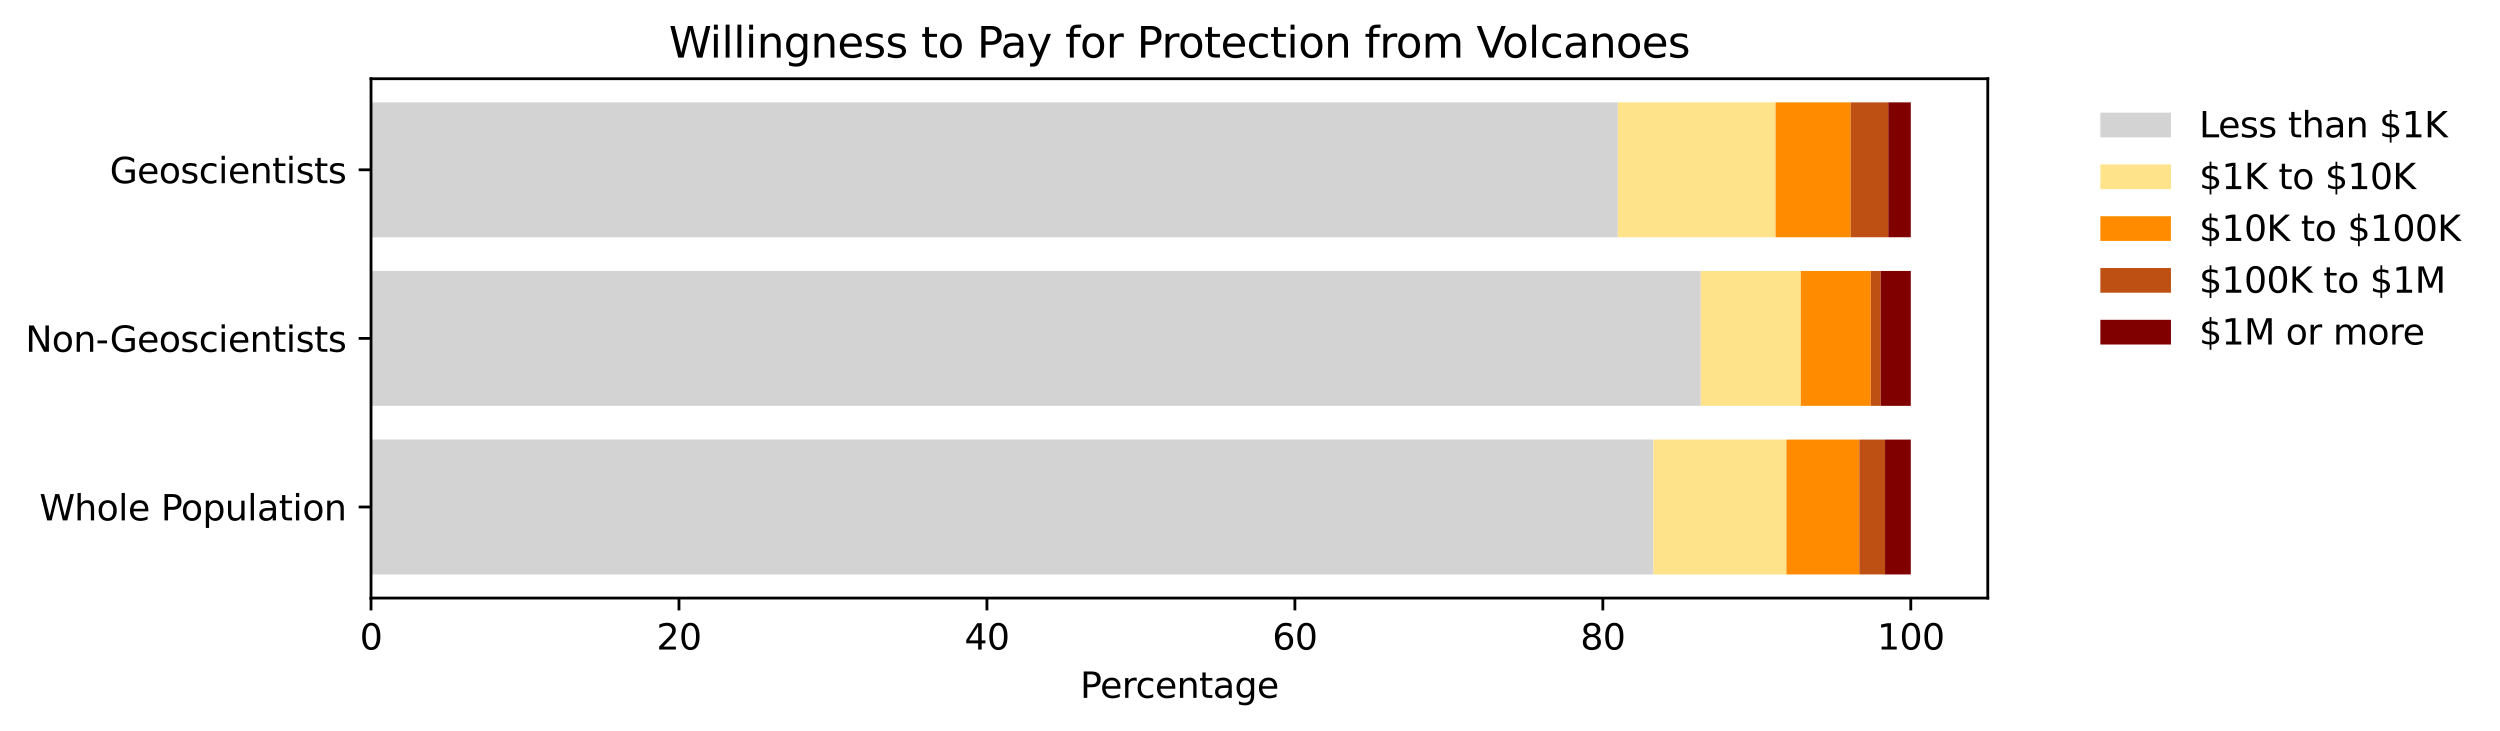
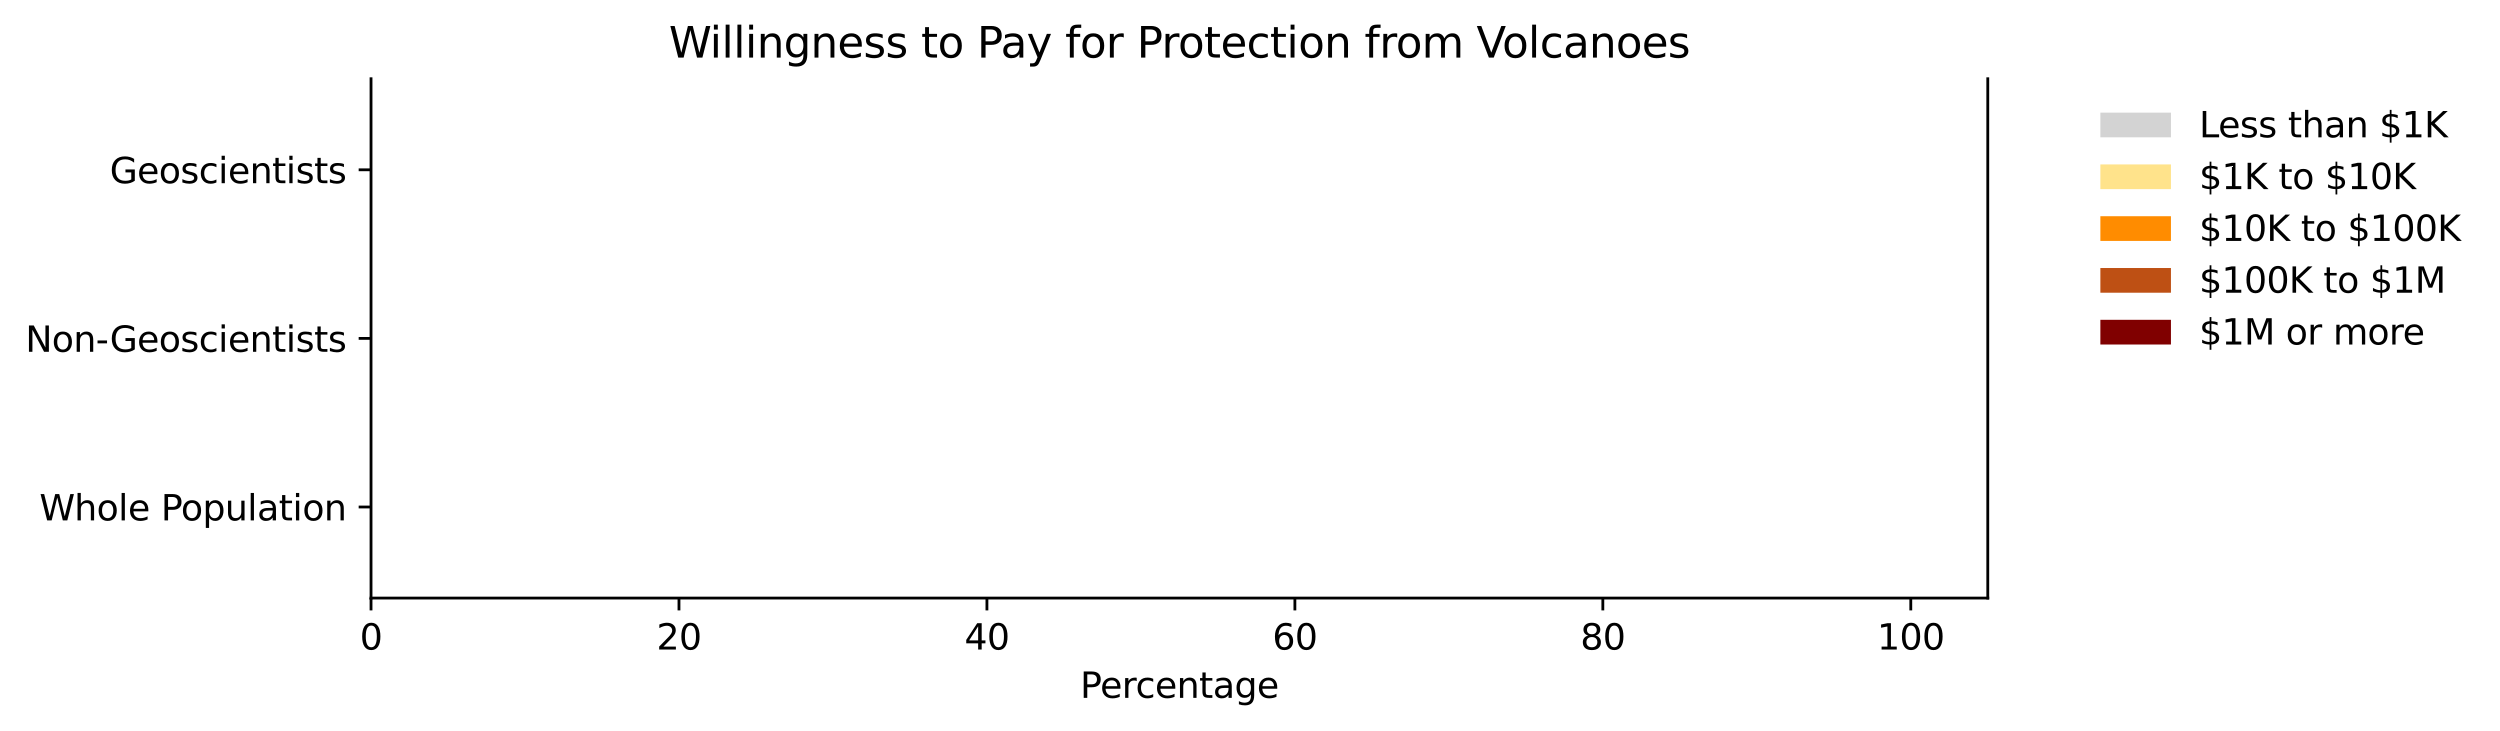
<svg xmlns="http://www.w3.org/2000/svg" xmlns:xlink="http://www.w3.org/1999/xlink" width="708.459pt" height="207.034pt" viewBox="0 0 708.459 207.034" version="1.1">
  <defs>
    <style type="text/css">*{stroke-linejoin: round; stroke-linecap: butt}</style>
  </defs>
  <g id="figure_1">
    <g id="patch_1">
-       <path d="M 0 207.034  L 708.459 207.034  L 708.459 0  L 0 0  z " style="fill: #ffffff" />
-     </g>
+       </g>
    <g id="axes_1">
      <g id="patch_2">
        <path d="M 105.142 169.478  L 563.302 169.478  L 563.302 22.318  L 105.142 22.318  z " style="fill: #ffffff" />
      </g>
      <g id="patch_3">
        <path d="M 105.142 162.789  L 468.559 162.789  L 468.559 124.566  L 105.142 124.566  z " clip-path="url(#p003ca41736)" style="fill: #d3d3d3" />
      </g>
      <g id="patch_4">
        <path d="M 468.559 162.789  L 506.237 162.789  L 506.237 124.566  L 468.559 124.566  z " clip-path="url(#p003ca41736)" style="fill: #ffe38b" />
      </g>
      <g id="patch_5">
        <path d="M 506.237 162.789  L 526.9 162.789  L 526.9 124.566  L 506.237 124.566  z " clip-path="url(#p003ca41736)" style="fill: #ff8c00" />
      </g>
      <g id="patch_6">
        <path d="M 526.9 162.789  L 534.192 162.789  L 534.192 124.566  L 526.9 124.566  z " clip-path="url(#p003ca41736)" style="fill: #be5014" />
      </g>
      <g id="patch_7">
        <path d="M 534.192 162.789  L 541.485 162.789  L 541.485 124.566  L 534.192 124.566  z " clip-path="url(#p003ca41736)" style="fill: #800000" />
      </g>
      <g id="patch_8">
        <path d="M 105.142 115.01  L 481.984 115.01  L 481.984 76.786  L 105.142 76.786  z " clip-path="url(#p003ca41736)" style="fill: #d3d3d3" />
      </g>
      <g id="patch_9">
        <path d="M 481.984 115.01  L 510.318 115.01  L 510.318 76.786  L 481.984 76.786  z " clip-path="url(#p003ca41736)" style="fill: #ffe38b" />
      </g>
      <g id="patch_10">
        <path d="M 510.318 115.01  L 530.151 115.01  L 530.151 76.786  L 510.318 76.786  z " clip-path="url(#p003ca41736)" style="fill: #ff8c00" />
      </g>
      <g id="patch_11">
        <path d="M 530.151 115.01  L 532.985 115.01  L 532.985 76.786  L 530.151 76.786  z " clip-path="url(#p003ca41736)" style="fill: #be5014" />
      </g>
      <g id="patch_12">
        <path d="M 532.985 115.01  L 541.485 115.01  L 541.485 76.786  L 532.985 76.786  z " clip-path="url(#p003ca41736)" style="fill: #800000" />
      </g>
      <g id="patch_13">
        <path d="M 105.142 67.231  L 458.473 67.231  L 458.473 29.007  L 105.142 29.007  z " clip-path="url(#p003ca41736)" style="fill: #d3d3d3" />
      </g>
      <g id="patch_14">
        <path d="M 458.473 67.231  L 503.172 67.231  L 503.172 29.007  L 458.473 29.007  z " clip-path="url(#p003ca41736)" style="fill: #ffe38b" />
      </g>
      <g id="patch_15">
        <path d="M 503.172 67.231  L 524.457 67.231  L 524.457 29.007  L 503.172 29.007  z " clip-path="url(#p003ca41736)" style="fill: #ff8c00" />
      </g>
      <g id="patch_16">
        <path d="M 524.457 67.231  L 535.1 67.231  L 535.1 29.007  L 524.457 29.007  z " clip-path="url(#p003ca41736)" style="fill: #be5014" />
      </g>
      <g id="patch_17">
        <path d="M 535.1 67.231  L 541.485 67.231  L 541.485 29.007  L 535.1 29.007  z " clip-path="url(#p003ca41736)" style="fill: #800000" />
      </g>
      <g id="matplotlib.axis_1">
        <g id="xtick_1">
          <g id="line2d_1">
            <defs>
              <path id="mf0f2cc9ce9" d="M 0 0  L 0 3.5  " style="stroke: #000000; stroke-width: 0.8" />
            </defs>
            <g>
              <use xlink:href="#mf0f2cc9ce9" x="105.142" y="169.478" style="stroke: #000000; stroke-width: 0.8" />
            </g>
          </g>
          <g id="text_1">
            <g transform="translate(101.961 184.077) scale(0.1 -0.1)">
              <defs>
                <path id="DejaVuSans-30" d="M 2034 4250  Q 1547 4250 1301 3770  Q 1056 3291 1056 2328  Q 1056 1369 1301 889  Q 1547 409 2034 409  Q 2525 409 2770 889  Q 3016 1369 3016 2328  Q 3016 3291 2770 3770  Q 2525 4250 2034 4250  z M 2034 4750  Q 2819 4750 3233 4129  Q 3647 3509 3647 2328  Q 3647 1150 3233 529  Q 2819 -91 2034 -91  Q 1250 -91 836 529  Q 422 1150 422 2328  Q 422 3509 836 4129  Q 1250 4750 2034 4750  z " transform="scale(0.016)" />
              </defs>
              <use xlink:href="#DejaVuSans-30" />
            </g>
          </g>
        </g>
        <g id="xtick_2">
          <g id="line2d_2">
            <g>
              <use xlink:href="#mf0f2cc9ce9" x="192.411" y="169.478" style="stroke: #000000; stroke-width: 0.8" />
            </g>
          </g>
          <g id="text_2">
            <g transform="translate(186.048 184.077) scale(0.1 -0.1)">
              <defs>
                <path id="DejaVuSans-32" d="M 1228 531  L 3431 531  L 3431 0  L 469 0  L 469 531  Q 828 903 1448 1529  Q 2069 2156 2228 2338  Q 2531 2678 2651 2914  Q 2772 3150 2772 3378  Q 2772 3750 2511 3984  Q 2250 4219 1831 4219  Q 1534 4219 1204 4116  Q 875 4013 500 3803  L 500 4441  Q 881 4594 1212 4672  Q 1544 4750 1819 4750  Q 2544 4750 2975 4387  Q 3406 4025 3406 3419  Q 3406 3131 3298 2873  Q 3191 2616 2906 2266  Q 2828 2175 2409 1742  Q 1991 1309 1228 531  z " transform="scale(0.016)" />
              </defs>
              <use xlink:href="#DejaVuSans-32" />
              <use xlink:href="#DejaVuSans-30" x="63.623" />
            </g>
          </g>
        </g>
        <g id="xtick_3">
          <g id="line2d_3">
            <g>
              <use xlink:href="#mf0f2cc9ce9" x="279.679" y="169.478" style="stroke: #000000; stroke-width: 0.8" />
            </g>
          </g>
          <g id="text_3">
            <g transform="translate(273.317 184.077) scale(0.1 -0.1)">
              <defs>
                <path id="DejaVuSans-34" d="M 2419 4116  L 825 1625  L 2419 1625  L 2419 4116  z M 2253 4666  L 3047 4666  L 3047 1625  L 3713 1625  L 3713 1100  L 3047 1100  L 3047 0  L 2419 0  L 2419 1100  L 313 1100  L 313 1709  L 2253 4666  z " transform="scale(0.016)" />
              </defs>
              <use xlink:href="#DejaVuSans-34" />
              <use xlink:href="#DejaVuSans-30" x="63.623" />
            </g>
          </g>
        </g>
        <g id="xtick_4">
          <g id="line2d_4">
            <g>
              <use xlink:href="#mf0f2cc9ce9" x="366.948" y="169.478" style="stroke: #000000; stroke-width: 0.8" />
            </g>
          </g>
          <g id="text_4">
            <g transform="translate(360.585 184.077) scale(0.1 -0.1)">
              <defs>
                <path id="DejaVuSans-36" d="M 2113 2584  Q 1688 2584 1439 2293  Q 1191 2003 1191 1497  Q 1191 994 1439 701  Q 1688 409 2113 409  Q 2538 409 2786 701  Q 3034 994 3034 1497  Q 3034 2003 2786 2293  Q 2538 2584 2113 2584  z M 3366 4563  L 3366 3988  Q 3128 4100 2886 4159  Q 2644 4219 2406 4219  Q 1781 4219 1451 3797  Q 1122 3375 1075 2522  Q 1259 2794 1537 2939  Q 1816 3084 2150 3084  Q 2853 3084 3261 2657  Q 3669 2231 3669 1497  Q 3669 778 3244 343  Q 2819 -91 2113 -91  Q 1303 -91 875 529  Q 447 1150 447 2328  Q 447 3434 972 4092  Q 1497 4750 2381 4750  Q 2619 4750 2861 4703  Q 3103 4656 3366 4563  z " transform="scale(0.016)" />
              </defs>
              <use xlink:href="#DejaVuSans-36" />
              <use xlink:href="#DejaVuSans-30" x="63.623" />
            </g>
          </g>
        </g>
        <g id="xtick_5">
          <g id="line2d_5">
            <g>
              <use xlink:href="#mf0f2cc9ce9" x="454.216" y="169.478" style="stroke: #000000; stroke-width: 0.8" />
            </g>
          </g>
          <g id="text_5">
            <g transform="translate(447.854 184.077) scale(0.1 -0.1)">
              <defs>
                <path id="DejaVuSans-38" d="M 2034 2216  Q 1584 2216 1326 1975  Q 1069 1734 1069 1313  Q 1069 891 1326 650  Q 1584 409 2034 409  Q 2484 409 2743 651  Q 3003 894 3003 1313  Q 3003 1734 2745 1975  Q 2488 2216 2034 2216  z M 1403 2484  Q 997 2584 770 2862  Q 544 3141 544 3541  Q 544 4100 942 4425  Q 1341 4750 2034 4750  Q 2731 4750 3128 4425  Q 3525 4100 3525 3541  Q 3525 3141 3298 2862  Q 3072 2584 2669 2484  Q 3125 2378 3379 2068  Q 3634 1759 3634 1313  Q 3634 634 3220 271  Q 2806 -91 2034 -91  Q 1263 -91 848 271  Q 434 634 434 1313  Q 434 1759 690 2068  Q 947 2378 1403 2484  z M 1172 3481  Q 1172 3119 1398 2916  Q 1625 2713 2034 2713  Q 2441 2713 2670 2916  Q 2900 3119 2900 3481  Q 2900 3844 2670 4047  Q 2441 4250 2034 4250  Q 1625 4250 1398 4047  Q 1172 3844 1172 3481  z " transform="scale(0.016)" />
              </defs>
              <use xlink:href="#DejaVuSans-38" />
              <use xlink:href="#DejaVuSans-30" x="63.623" />
            </g>
          </g>
        </g>
        <g id="xtick_6">
          <g id="line2d_6">
            <g>
              <use xlink:href="#mf0f2cc9ce9" x="541.485" y="169.478" style="stroke: #000000; stroke-width: 0.8" />
            </g>
          </g>
          <g id="text_6">
            <g transform="translate(531.941 184.077) scale(0.1 -0.1)">
              <defs>
                <path id="DejaVuSans-31" d="M 794 531  L 1825 531  L 1825 4091  L 703 3866  L 703 4441  L 1819 4666  L 2450 4666  L 2450 531  L 3481 531  L 3481 0  L 794 0  L 794 531  z " transform="scale(0.016)" />
              </defs>
              <use xlink:href="#DejaVuSans-31" />
              <use xlink:href="#DejaVuSans-30" x="63.623" />
              <use xlink:href="#DejaVuSans-30" x="127.246" />
            </g>
          </g>
        </g>
        <g id="text_7">
          <g transform="translate(306.1 197.755) scale(0.1 -0.1)">
            <defs>
              <path id="DejaVuSans-50" d="M 1259 4147  L 1259 2394  L 2053 2394  Q 2494 2394 2734 2622  Q 2975 2850 2975 3272  Q 2975 3691 2734 3919  Q 2494 4147 2053 4147  L 1259 4147  z M 628 4666  L 2053 4666  Q 2838 4666 3239 4311  Q 3641 3956 3641 3272  Q 3641 2581 3239 2228  Q 2838 1875 2053 1875  L 1259 1875  L 1259 0  L 628 0  L 628 4666  z " transform="scale(0.016)" />
              <path id="DejaVuSans-65" d="M 3597 1894  L 3597 1613  L 953 1613  Q 991 1019 1311 708  Q 1631 397 2203 397  Q 2534 397 2845 478  Q 3156 559 3463 722  L 3463 178  Q 3153 47 2828 -22  Q 2503 -91 2169 -91  Q 1331 -91 842 396  Q 353 884 353 1716  Q 353 2575 817 3079  Q 1281 3584 2069 3584  Q 2775 3584 3186 3129  Q 3597 2675 3597 1894  z M 3022 2063  Q 3016 2534 2758 2815  Q 2500 3097 2075 3097  Q 1594 3097 1305 2825  Q 1016 2553 972 2059  L 3022 2063  z " transform="scale(0.016)" />
              <path id="DejaVuSans-72" d="M 2631 2963  Q 2534 3019 2420 3045  Q 2306 3072 2169 3072  Q 1681 3072 1420 2755  Q 1159 2438 1159 1844  L 1159 0  L 581 0  L 581 3500  L 1159 3500  L 1159 2956  Q 1341 3275 1631 3429  Q 1922 3584 2338 3584  Q 2397 3584 2469 3576  Q 2541 3569 2628 3553  L 2631 2963  z " transform="scale(0.016)" />
              <path id="DejaVuSans-63" d="M 3122 3366  L 3122 2828  Q 2878 2963 2633 3030  Q 2388 3097 2138 3097  Q 1578 3097 1268 2742  Q 959 2388 959 1747  Q 959 1106 1268 751  Q 1578 397 2138 397  Q 2388 397 2633 464  Q 2878 531 3122 666  L 3122 134  Q 2881 22 2623 -34  Q 2366 -91 2075 -91  Q 1284 -91 818 406  Q 353 903 353 1747  Q 353 2603 823 3093  Q 1294 3584 2113 3584  Q 2378 3584 2631 3529  Q 2884 3475 3122 3366  z " transform="scale(0.016)" />
              <path id="DejaVuSans-6e" d="M 3513 2113  L 3513 0  L 2938 0  L 2938 2094  Q 2938 2591 2744 2837  Q 2550 3084 2163 3084  Q 1697 3084 1428 2787  Q 1159 2491 1159 1978  L 1159 0  L 581 0  L 581 3500  L 1159 3500  L 1159 2956  Q 1366 3272 1645 3428  Q 1925 3584 2291 3584  Q 2894 3584 3203 3211  Q 3513 2838 3513 2113  z " transform="scale(0.016)" />
              <path id="DejaVuSans-74" d="M 1172 4494  L 1172 3500  L 2356 3500  L 2356 3053  L 1172 3053  L 1172 1153  Q 1172 725 1289 603  Q 1406 481 1766 481  L 2356 481  L 2356 0  L 1766 0  Q 1100 0 847 248  Q 594 497 594 1153  L 594 3053  L 172 3053  L 172 3500  L 594 3500  L 594 4494  L 1172 4494  z " transform="scale(0.016)" />
              <path id="DejaVuSans-61" d="M 2194 1759  Q 1497 1759 1228 1600  Q 959 1441 959 1056  Q 959 750 1161 570  Q 1363 391 1709 391  Q 2188 391 2477 730  Q 2766 1069 2766 1631  L 2766 1759  L 2194 1759  z M 3341 1997  L 3341 0  L 2766 0  L 2766 531  Q 2569 213 2275 61  Q 1981 -91 1556 -91  Q 1019 -91 701 211  Q 384 513 384 1019  Q 384 1609 779 1909  Q 1175 2209 1959 2209  L 2766 2209  L 2766 2266  Q 2766 2663 2505 2880  Q 2244 3097 1772 3097  Q 1472 3097 1187 3025  Q 903 2953 641 2809  L 641 3341  Q 956 3463 1253 3523  Q 1550 3584 1831 3584  Q 2591 3584 2966 3190  Q 3341 2797 3341 1997  z " transform="scale(0.016)" />
              <path id="DejaVuSans-67" d="M 2906 1791  Q 2906 2416 2648 2759  Q 2391 3103 1925 3103  Q 1463 3103 1205 2759  Q 947 2416 947 1791  Q 947 1169 1205 825  Q 1463 481 1925 481  Q 2391 481 2648 825  Q 2906 1169 2906 1791  z M 3481 434  Q 3481 -459 3084 -895  Q 2688 -1331 1869 -1331  Q 1566 -1331 1297 -1286  Q 1028 -1241 775 -1147  L 775 -588  Q 1028 -725 1275 -790  Q 1522 -856 1778 -856  Q 2344 -856 2625 -561  Q 2906 -266 2906 331  L 2906 616  Q 2728 306 2450 153  Q 2172 0 1784 0  Q 1141 0 747 490  Q 353 981 353 1791  Q 353 2603 747 3093  Q 1141 3584 1784 3584  Q 2172 3584 2450 3431  Q 2728 3278 2906 2969  L 2906 3500  L 3481 3500  L 3481 434  z " transform="scale(0.016)" />
            </defs>
            <use xlink:href="#DejaVuSans-50" />
            <use xlink:href="#DejaVuSans-65" x="56.678" />
            <use xlink:href="#DejaVuSans-72" x="118.201" />
            <use xlink:href="#DejaVuSans-63" x="157.064" />
            <use xlink:href="#DejaVuSans-65" x="212.045" />
            <use xlink:href="#DejaVuSans-6e" x="273.568" />
            <use xlink:href="#DejaVuSans-74" x="336.947" />
            <use xlink:href="#DejaVuSans-61" x="376.156" />
            <use xlink:href="#DejaVuSans-67" x="437.436" />
            <use xlink:href="#DejaVuSans-65" x="500.912" />
          </g>
        </g>
      </g>
      <g id="matplotlib.axis_2">
        <g id="ytick_1">
          <g id="line2d_7">
            <defs>
              <path id="m237fe7288e" d="M 0 0  L -3.5 0  " style="stroke: #000000; stroke-width: 0.8" />
            </defs>
            <g>
              <use xlink:href="#m237fe7288e" x="105.142" y="143.677" style="stroke: #000000; stroke-width: 0.8" />
            </g>
          </g>
          <g id="text_8">
            <g transform="translate(11.156 147.477) scale(0.1 -0.1)">
              <defs>
                <path id="DejaVuSans-57" d="M 213 4666  L 850 4666  L 1831 722  L 2809 4666  L 3519 4666  L 4500 722  L 5478 4666  L 6119 4666  L 4947 0  L 4153 0  L 3169 4050  L 2175 0  L 1381 0  L 213 4666  z " transform="scale(0.016)" />
                <path id="DejaVuSans-68" d="M 3513 2113  L 3513 0  L 2938 0  L 2938 2094  Q 2938 2591 2744 2837  Q 2550 3084 2163 3084  Q 1697 3084 1428 2787  Q 1159 2491 1159 1978  L 1159 0  L 581 0  L 581 4863  L 1159 4863  L 1159 2956  Q 1366 3272 1645 3428  Q 1925 3584 2291 3584  Q 2894 3584 3203 3211  Q 3513 2838 3513 2113  z " transform="scale(0.016)" />
                <path id="DejaVuSans-6f" d="M 1959 3097  Q 1497 3097 1228 2736  Q 959 2375 959 1747  Q 959 1119 1226 758  Q 1494 397 1959 397  Q 2419 397 2687 759  Q 2956 1122 2956 1747  Q 2956 2369 2687 2733  Q 2419 3097 1959 3097  z M 1959 3584  Q 2709 3584 3137 3096  Q 3566 2609 3566 1747  Q 3566 888 3137 398  Q 2709 -91 1959 -91  Q 1206 -91 779 398  Q 353 888 353 1747  Q 353 2609 779 3096  Q 1206 3584 1959 3584  z " transform="scale(0.016)" />
                <path id="DejaVuSans-6c" d="M 603 4863  L 1178 4863  L 1178 0  L 603 0  L 603 4863  z " transform="scale(0.016)" />
                <path id="DejaVuSans-20" transform="scale(0.016)" />
                <path id="DejaVuSans-70" d="M 1159 525  L 1159 -1331  L 581 -1331  L 581 3500  L 1159 3500  L 1159 2969  Q 1341 3281 1617 3432  Q 1894 3584 2278 3584  Q 2916 3584 3314 3078  Q 3713 2572 3713 1747  Q 3713 922 3314 415  Q 2916 -91 2278 -91  Q 1894 -91 1617 61  Q 1341 213 1159 525  z M 3116 1747  Q 3116 2381 2855 2742  Q 2594 3103 2138 3103  Q 1681 3103 1420 2742  Q 1159 2381 1159 1747  Q 1159 1113 1420 752  Q 1681 391 2138 391  Q 2594 391 2855 752  Q 3116 1113 3116 1747  z " transform="scale(0.016)" />
                <path id="DejaVuSans-75" d="M 544 1381  L 544 3500  L 1119 3500  L 1119 1403  Q 1119 906 1312 657  Q 1506 409 1894 409  Q 2359 409 2629 706  Q 2900 1003 2900 1516  L 2900 3500  L 3475 3500  L 3475 0  L 2900 0  L 2900 538  Q 2691 219 2414 64  Q 2138 -91 1772 -91  Q 1169 -91 856 284  Q 544 659 544 1381  z M 1991 3584  L 1991 3584  z " transform="scale(0.016)" />
                <path id="DejaVuSans-69" d="M 603 3500  L 1178 3500  L 1178 0  L 603 0  L 603 3500  z M 603 4863  L 1178 4863  L 1178 4134  L 603 4134  L 603 4863  z " transform="scale(0.016)" />
              </defs>
              <use xlink:href="#DejaVuSans-57" />
              <use xlink:href="#DejaVuSans-68" x="98.877" />
              <use xlink:href="#DejaVuSans-6f" x="162.256" />
              <use xlink:href="#DejaVuSans-6c" x="223.438" />
              <use xlink:href="#DejaVuSans-65" x="251.221" />
              <use xlink:href="#DejaVuSans-20" x="312.744" />
              <use xlink:href="#DejaVuSans-50" x="344.531" />
              <use xlink:href="#DejaVuSans-6f" x="401.209" />
              <use xlink:href="#DejaVuSans-70" x="462.391" />
              <use xlink:href="#DejaVuSans-75" x="525.867" />
              <use xlink:href="#DejaVuSans-6c" x="589.246" />
              <use xlink:href="#DejaVuSans-61" x="617.029" />
              <use xlink:href="#DejaVuSans-74" x="678.309" />
              <use xlink:href="#DejaVuSans-69" x="717.518" />
              <use xlink:href="#DejaVuSans-6f" x="745.301" />
              <use xlink:href="#DejaVuSans-6e" x="806.482" />
            </g>
          </g>
        </g>
        <g id="ytick_2">
          <g id="line2d_8">
            <g>
              <use xlink:href="#m237fe7288e" x="105.142" y="95.898" style="stroke: #000000; stroke-width: 0.8" />
            </g>
          </g>
          <g id="text_9">
            <g transform="translate(7.2 99.697) scale(0.1 -0.1)">
              <defs>
                <path id="DejaVuSans-4e" d="M 628 4666  L 1478 4666  L 3547 763  L 3547 4666  L 4159 4666  L 4159 0  L 3309 0  L 1241 3903  L 1241 0  L 628 0  L 628 4666  z " transform="scale(0.016)" />
                <path id="DejaVuSans-2d" d="M 313 2009  L 1997 2009  L 1997 1497  L 313 1497  L 313 2009  z " transform="scale(0.016)" />
                <path id="DejaVuSans-47" d="M 3809 666  L 3809 1919  L 2778 1919  L 2778 2438  L 4434 2438  L 4434 434  Q 4069 175 3628 42  Q 3188 -91 2688 -91  Q 1594 -91 976 548  Q 359 1188 359 2328  Q 359 3472 976 4111  Q 1594 4750 2688 4750  Q 3144 4750 3555 4637  Q 3966 4525 4313 4306  L 4313 3634  Q 3963 3931 3569 4081  Q 3175 4231 2741 4231  Q 1884 4231 1454 3753  Q 1025 3275 1025 2328  Q 1025 1384 1454 906  Q 1884 428 2741 428  Q 3075 428 3337 486  Q 3600 544 3809 666  z " transform="scale(0.016)" />
                <path id="DejaVuSans-73" d="M 2834 3397  L 2834 2853  Q 2591 2978 2328 3040  Q 2066 3103 1784 3103  Q 1356 3103 1142 2972  Q 928 2841 928 2578  Q 928 2378 1081 2264  Q 1234 2150 1697 2047  L 1894 2003  Q 2506 1872 2764 1633  Q 3022 1394 3022 966  Q 3022 478 2636 193  Q 2250 -91 1575 -91  Q 1294 -91 989 -36  Q 684 19 347 128  L 347 722  Q 666 556 975 473  Q 1284 391 1588 391  Q 1994 391 2212 530  Q 2431 669 2431 922  Q 2431 1156 2273 1281  Q 2116 1406 1581 1522  L 1381 1569  Q 847 1681 609 1914  Q 372 2147 372 2553  Q 372 3047 722 3315  Q 1072 3584 1716 3584  Q 2034 3584 2315 3537  Q 2597 3491 2834 3397  z " transform="scale(0.016)" />
              </defs>
              <use xlink:href="#DejaVuSans-4e" />
              <use xlink:href="#DejaVuSans-6f" x="74.805" />
              <use xlink:href="#DejaVuSans-6e" x="135.986" />
              <use xlink:href="#DejaVuSans-2d" x="199.365" />
              <use xlink:href="#DejaVuSans-47" x="239.074" />
              <use xlink:href="#DejaVuSans-65" x="316.564" />
              <use xlink:href="#DejaVuSans-6f" x="378.088" />
              <use xlink:href="#DejaVuSans-73" x="439.27" />
              <use xlink:href="#DejaVuSans-63" x="491.369" />
              <use xlink:href="#DejaVuSans-69" x="546.35" />
              <use xlink:href="#DejaVuSans-65" x="574.133" />
              <use xlink:href="#DejaVuSans-6e" x="635.656" />
              <use xlink:href="#DejaVuSans-74" x="699.035" />
              <use xlink:href="#DejaVuSans-69" x="738.244" />
              <use xlink:href="#DejaVuSans-73" x="766.027" />
              <use xlink:href="#DejaVuSans-74" x="818.127" />
              <use xlink:href="#DejaVuSans-73" x="857.336" />
            </g>
          </g>
        </g>
        <g id="ytick_3">
          <g id="line2d_9">
            <g>
              <use xlink:href="#m237fe7288e" x="105.142" y="48.119" style="stroke: #000000; stroke-width: 0.8" />
            </g>
          </g>
          <g id="text_10">
            <g transform="translate(31.108 51.918) scale(0.1 -0.1)">
              <use xlink:href="#DejaVuSans-47" />
              <use xlink:href="#DejaVuSans-65" x="77.49" />
              <use xlink:href="#DejaVuSans-6f" x="139.014" />
              <use xlink:href="#DejaVuSans-73" x="200.195" />
              <use xlink:href="#DejaVuSans-63" x="252.295" />
              <use xlink:href="#DejaVuSans-69" x="307.275" />
              <use xlink:href="#DejaVuSans-65" x="335.059" />
              <use xlink:href="#DejaVuSans-6e" x="396.582" />
              <use xlink:href="#DejaVuSans-74" x="459.961" />
              <use xlink:href="#DejaVuSans-69" x="499.17" />
              <use xlink:href="#DejaVuSans-73" x="526.953" />
              <use xlink:href="#DejaVuSans-74" x="579.053" />
              <use xlink:href="#DejaVuSans-73" x="618.262" />
            </g>
          </g>
        </g>
      </g>
      <g id="patch_18">
        <path d="M 105.142 169.478  L 105.142 22.318  " style="fill: none; stroke: #000000; stroke-width: 0.8; stroke-linejoin: miter; stroke-linecap: square" />
      </g>
      <g id="patch_19">
        <path d="M 563.302 169.478  L 563.302 22.318  " style="fill: none; stroke: #000000; stroke-width: 0.8; stroke-linejoin: miter; stroke-linecap: square" />
      </g>
      <g id="patch_20">
        <path d="M 105.142 169.478  L 563.302 169.478  " style="fill: none; stroke: #000000; stroke-width: 0.8; stroke-linejoin: miter; stroke-linecap: square" />
      </g>
      <g id="patch_21">
-         <path d="M 105.142 22.318  L 563.302 22.318  " style="fill: none; stroke: #000000; stroke-width: 0.8; stroke-linejoin: miter; stroke-linecap: square" />
-       </g>
+         </g>
      <g id="text_11">
        <g transform="translate(189.554 16.318) scale(0.12 -0.12)">
          <defs>
            <path id="DejaVuSans-79" d="M 2059 -325  Q 1816 -950 1584 -1140  Q 1353 -1331 966 -1331  L 506 -1331  L 506 -850  L 844 -850  Q 1081 -850 1212 -737  Q 1344 -625 1503 -206  L 1606 56  L 191 3500  L 800 3500  L 1894 763  L 2988 3500  L 3597 3500  L 2059 -325  z " transform="scale(0.016)" />
            <path id="DejaVuSans-66" d="M 2375 4863  L 2375 4384  L 1825 4384  Q 1516 4384 1395 4259  Q 1275 4134 1275 3809  L 1275 3500  L 2222 3500  L 2222 3053  L 1275 3053  L 1275 0  L 697 0  L 697 3053  L 147 3053  L 147 3500  L 697 3500  L 697 3744  Q 697 4328 969 4595  Q 1241 4863 1831 4863  L 2375 4863  z " transform="scale(0.016)" />
            <path id="DejaVuSans-6d" d="M 3328 2828  Q 3544 3216 3844 3400  Q 4144 3584 4550 3584  Q 5097 3584 5394 3201  Q 5691 2819 5691 2113  L 5691 0  L 5113 0  L 5113 2094  Q 5113 2597 4934 2840  Q 4756 3084 4391 3084  Q 3944 3084 3684 2787  Q 3425 2491 3425 1978  L 3425 0  L 2847 0  L 2847 2094  Q 2847 2600 2669 2842  Q 2491 3084 2119 3084  Q 1678 3084 1418 2786  Q 1159 2488 1159 1978  L 1159 0  L 581 0  L 581 3500  L 1159 3500  L 1159 2956  Q 1356 3278 1631 3431  Q 1906 3584 2284 3584  Q 2666 3584 2933 3390  Q 3200 3197 3328 2828  z " transform="scale(0.016)" />
            <path id="DejaVuSans-56" d="M 1831 0  L 50 4666  L 709 4666  L 2188 738  L 3669 4666  L 4325 4666  L 2547 0  L 1831 0  z " transform="scale(0.016)" />
          </defs>
          <use xlink:href="#DejaVuSans-57" />
          <use xlink:href="#DejaVuSans-69" x="96.627" />
          <use xlink:href="#DejaVuSans-6c" x="124.41" />
          <use xlink:href="#DejaVuSans-6c" x="152.193" />
          <use xlink:href="#DejaVuSans-69" x="179.977" />
          <use xlink:href="#DejaVuSans-6e" x="207.76" />
          <use xlink:href="#DejaVuSans-67" x="271.139" />
          <use xlink:href="#DejaVuSans-6e" x="334.615" />
          <use xlink:href="#DejaVuSans-65" x="397.994" />
          <use xlink:href="#DejaVuSans-73" x="459.518" />
          <use xlink:href="#DejaVuSans-73" x="511.617" />
          <use xlink:href="#DejaVuSans-20" x="563.717" />
          <use xlink:href="#DejaVuSans-74" x="595.504" />
          <use xlink:href="#DejaVuSans-6f" x="634.713" />
          <use xlink:href="#DejaVuSans-20" x="695.895" />
          <use xlink:href="#DejaVuSans-50" x="727.682" />
          <use xlink:href="#DejaVuSans-61" x="783.484" />
          <use xlink:href="#DejaVuSans-79" x="844.764" />
          <use xlink:href="#DejaVuSans-20" x="903.943" />
          <use xlink:href="#DejaVuSans-66" x="935.73" />
          <use xlink:href="#DejaVuSans-6f" x="970.936" />
          <use xlink:href="#DejaVuSans-72" x="1032.117" />
          <use xlink:href="#DejaVuSans-20" x="1073.23" />
          <use xlink:href="#DejaVuSans-50" x="1105.018" />
          <use xlink:href="#DejaVuSans-72" x="1163.57" />
          <use xlink:href="#DejaVuSans-6f" x="1202.434" />
          <use xlink:href="#DejaVuSans-74" x="1263.615" />
          <use xlink:href="#DejaVuSans-65" x="1302.824" />
          <use xlink:href="#DejaVuSans-63" x="1364.348" />
          <use xlink:href="#DejaVuSans-74" x="1419.328" />
          <use xlink:href="#DejaVuSans-69" x="1458.537" />
          <use xlink:href="#DejaVuSans-6f" x="1486.32" />
          <use xlink:href="#DejaVuSans-6e" x="1547.502" />
          <use xlink:href="#DejaVuSans-20" x="1610.881" />
          <use xlink:href="#DejaVuSans-66" x="1642.668" />
          <use xlink:href="#DejaVuSans-72" x="1677.873" />
          <use xlink:href="#DejaVuSans-6f" x="1716.736" />
          <use xlink:href="#DejaVuSans-6d" x="1777.918" />
          <use xlink:href="#DejaVuSans-20" x="1875.33" />
          <use xlink:href="#DejaVuSans-56" x="1907.117" />
          <use xlink:href="#DejaVuSans-6f" x="1967.775" />
          <use xlink:href="#DejaVuSans-6c" x="2028.957" />
          <use xlink:href="#DejaVuSans-63" x="2056.74" />
          <use xlink:href="#DejaVuSans-61" x="2111.721" />
          <use xlink:href="#DejaVuSans-6e" x="2173" />
          <use xlink:href="#DejaVuSans-6f" x="2236.379" />
          <use xlink:href="#DejaVuSans-65" x="2297.561" />
          <use xlink:href="#DejaVuSans-73" x="2359.084" />
        </g>
      </g>
      <g id="legend_1">
        <g id="patch_22">
          <path d="M 595.21 38.917  L 615.21 38.917  L 615.21 31.917  L 595.21 31.917  z " style="fill: #d3d3d3" />
        </g>
        <g id="text_12">
          <g transform="translate(623.21 38.917) scale(0.1 -0.1)">
            <defs>
              <path id="DejaVuSans-4c" d="M 628 4666  L 1259 4666  L 1259 531  L 3531 531  L 3531 0  L 628 0  L 628 4666  z " transform="scale(0.016)" />
              <path id="DejaVuSans-24" d="M 2163 -941  L 1850 -941  L 1847 0  Q 1519 6 1191 76  Q 863 147 531 288  L 531 850  Q 850 650 1176 548  Q 1503 447 1850 444  L 1850 1869  Q 1159 1981 845 2250  Q 531 2519 531 2988  Q 531 3497 872 3790  Q 1213 4084 1850 4128  L 1850 4863  L 2163 4863  L 2163 4138  Q 2453 4125 2725 4076  Q 2997 4028 3256 3944  L 3256 3397  Q 2997 3528 2723 3600  Q 2450 3672 2163 3684  L 2163 2350  Q 2872 2241 3206 1959  Q 3541 1678 3541 1191  Q 3541 663 3186 358  Q 2831 53 2163 6  L 2163 -941  z M 1850 2406  L 1850 3688  Q 1488 3647 1297 3481  Q 1106 3316 1106 3041  Q 1106 2772 1282 2622  Q 1459 2472 1850 2406  z M 2163 1806  L 2163 453  Q 2559 506 2761 678  Q 2963 850 2963 1131  Q 2963 1406 2770 1568  Q 2578 1731 2163 1806  z " transform="scale(0.016)" />
              <path id="DejaVuSans-4b" d="M 628 4666  L 1259 4666  L 1259 2694  L 3353 4666  L 4166 4666  L 1850 2491  L 4331 0  L 3500 0  L 1259 2247  L 1259 0  L 628 0  L 628 4666  z " transform="scale(0.016)" />
            </defs>
            <use xlink:href="#DejaVuSans-4c" />
            <use xlink:href="#DejaVuSans-65" x="53.963" />
            <use xlink:href="#DejaVuSans-73" x="115.486" />
            <use xlink:href="#DejaVuSans-73" x="167.586" />
            <use xlink:href="#DejaVuSans-20" x="219.686" />
            <use xlink:href="#DejaVuSans-74" x="251.473" />
            <use xlink:href="#DejaVuSans-68" x="290.682" />
            <use xlink:href="#DejaVuSans-61" x="354.061" />
            <use xlink:href="#DejaVuSans-6e" x="415.34" />
            <use xlink:href="#DejaVuSans-20" x="478.719" />
            <use xlink:href="#DejaVuSans-24" x="510.506" />
            <use xlink:href="#DejaVuSans-31" x="574.129" />
            <use xlink:href="#DejaVuSans-4b" x="637.752" />
          </g>
        </g>
        <g id="patch_23">
          <path d="M 595.21 53.595  L 615.21 53.595  L 615.21 46.595  L 595.21 46.595  z " style="fill: #ffe38b" />
        </g>
        <g id="text_13">
          <g transform="translate(623.21 53.595) scale(0.1 -0.1)">
            <use xlink:href="#DejaVuSans-24" />
            <use xlink:href="#DejaVuSans-31" x="63.623" />
            <use xlink:href="#DejaVuSans-4b" x="127.246" />
            <use xlink:href="#DejaVuSans-20" x="192.822" />
            <use xlink:href="#DejaVuSans-74" x="224.609" />
            <use xlink:href="#DejaVuSans-6f" x="263.818" />
            <use xlink:href="#DejaVuSans-20" x="325" />
            <use xlink:href="#DejaVuSans-24" x="356.787" />
            <use xlink:href="#DejaVuSans-31" x="420.41" />
            <use xlink:href="#DejaVuSans-30" x="484.033" />
            <use xlink:href="#DejaVuSans-4b" x="547.656" />
          </g>
        </g>
        <g id="patch_24">
          <path d="M 595.21 68.273  L 615.21 68.273  L 615.21 61.273  L 595.21 61.273  z " style="fill: #ff8c00" />
        </g>
        <g id="text_14">
          <g transform="translate(623.21 68.273) scale(0.1 -0.1)">
            <use xlink:href="#DejaVuSans-24" />
            <use xlink:href="#DejaVuSans-31" x="63.623" />
            <use xlink:href="#DejaVuSans-30" x="127.246" />
            <use xlink:href="#DejaVuSans-4b" x="190.869" />
            <use xlink:href="#DejaVuSans-20" x="256.445" />
            <use xlink:href="#DejaVuSans-74" x="288.232" />
            <use xlink:href="#DejaVuSans-6f" x="327.441" />
            <use xlink:href="#DejaVuSans-20" x="388.623" />
            <use xlink:href="#DejaVuSans-24" x="420.41" />
            <use xlink:href="#DejaVuSans-31" x="484.033" />
            <use xlink:href="#DejaVuSans-30" x="547.656" />
            <use xlink:href="#DejaVuSans-30" x="611.279" />
            <use xlink:href="#DejaVuSans-4b" x="674.902" />
          </g>
        </g>
        <g id="patch_25">
          <path d="M 595.21 82.951  L 615.21 82.951  L 615.21 75.951  L 595.21 75.951  z " style="fill: #be5014" />
        </g>
        <g id="text_15">
          <g transform="translate(623.21 82.951) scale(0.1 -0.1)">
            <defs>
              <path id="DejaVuSans-4d" d="M 628 4666  L 1569 4666  L 2759 1491  L 3956 4666  L 4897 4666  L 4897 0  L 4281 0  L 4281 4097  L 3078 897  L 2444 897  L 1241 4097  L 1241 0  L 628 0  L 628 4666  z " transform="scale(0.016)" />
            </defs>
            <use xlink:href="#DejaVuSans-24" />
            <use xlink:href="#DejaVuSans-31" x="63.623" />
            <use xlink:href="#DejaVuSans-30" x="127.246" />
            <use xlink:href="#DejaVuSans-30" x="190.869" />
            <use xlink:href="#DejaVuSans-4b" x="254.492" />
            <use xlink:href="#DejaVuSans-20" x="320.068" />
            <use xlink:href="#DejaVuSans-74" x="351.855" />
            <use xlink:href="#DejaVuSans-6f" x="391.064" />
            <use xlink:href="#DejaVuSans-20" x="452.246" />
            <use xlink:href="#DejaVuSans-24" x="484.033" />
            <use xlink:href="#DejaVuSans-31" x="547.656" />
            <use xlink:href="#DejaVuSans-4d" x="611.279" />
          </g>
        </g>
        <g id="patch_26">
          <path d="M 595.21 97.629  L 615.21 97.629  L 615.21 90.629  L 595.21 90.629  z " style="fill: #800000" />
        </g>
        <g id="text_16">
          <g transform="translate(623.21 97.629) scale(0.1 -0.1)">
            <use xlink:href="#DejaVuSans-24" />
            <use xlink:href="#DejaVuSans-31" x="63.623" />
            <use xlink:href="#DejaVuSans-4d" x="127.246" />
            <use xlink:href="#DejaVuSans-20" x="213.525" />
            <use xlink:href="#DejaVuSans-6f" x="245.312" />
            <use xlink:href="#DejaVuSans-72" x="306.494" />
            <use xlink:href="#DejaVuSans-20" x="347.607" />
            <use xlink:href="#DejaVuSans-6d" x="379.395" />
            <use xlink:href="#DejaVuSans-6f" x="476.807" />
            <use xlink:href="#DejaVuSans-72" x="537.988" />
            <use xlink:href="#DejaVuSans-65" x="576.852" />
          </g>
        </g>
      </g>
    </g>
  </g>
  <defs>
    <clipPath id="p003ca41736">
-       <rect x="105.142" y="22.318" width="458.16" height="147.16" />
-     </clipPath>
+       </clipPath>
  </defs>
</svg>